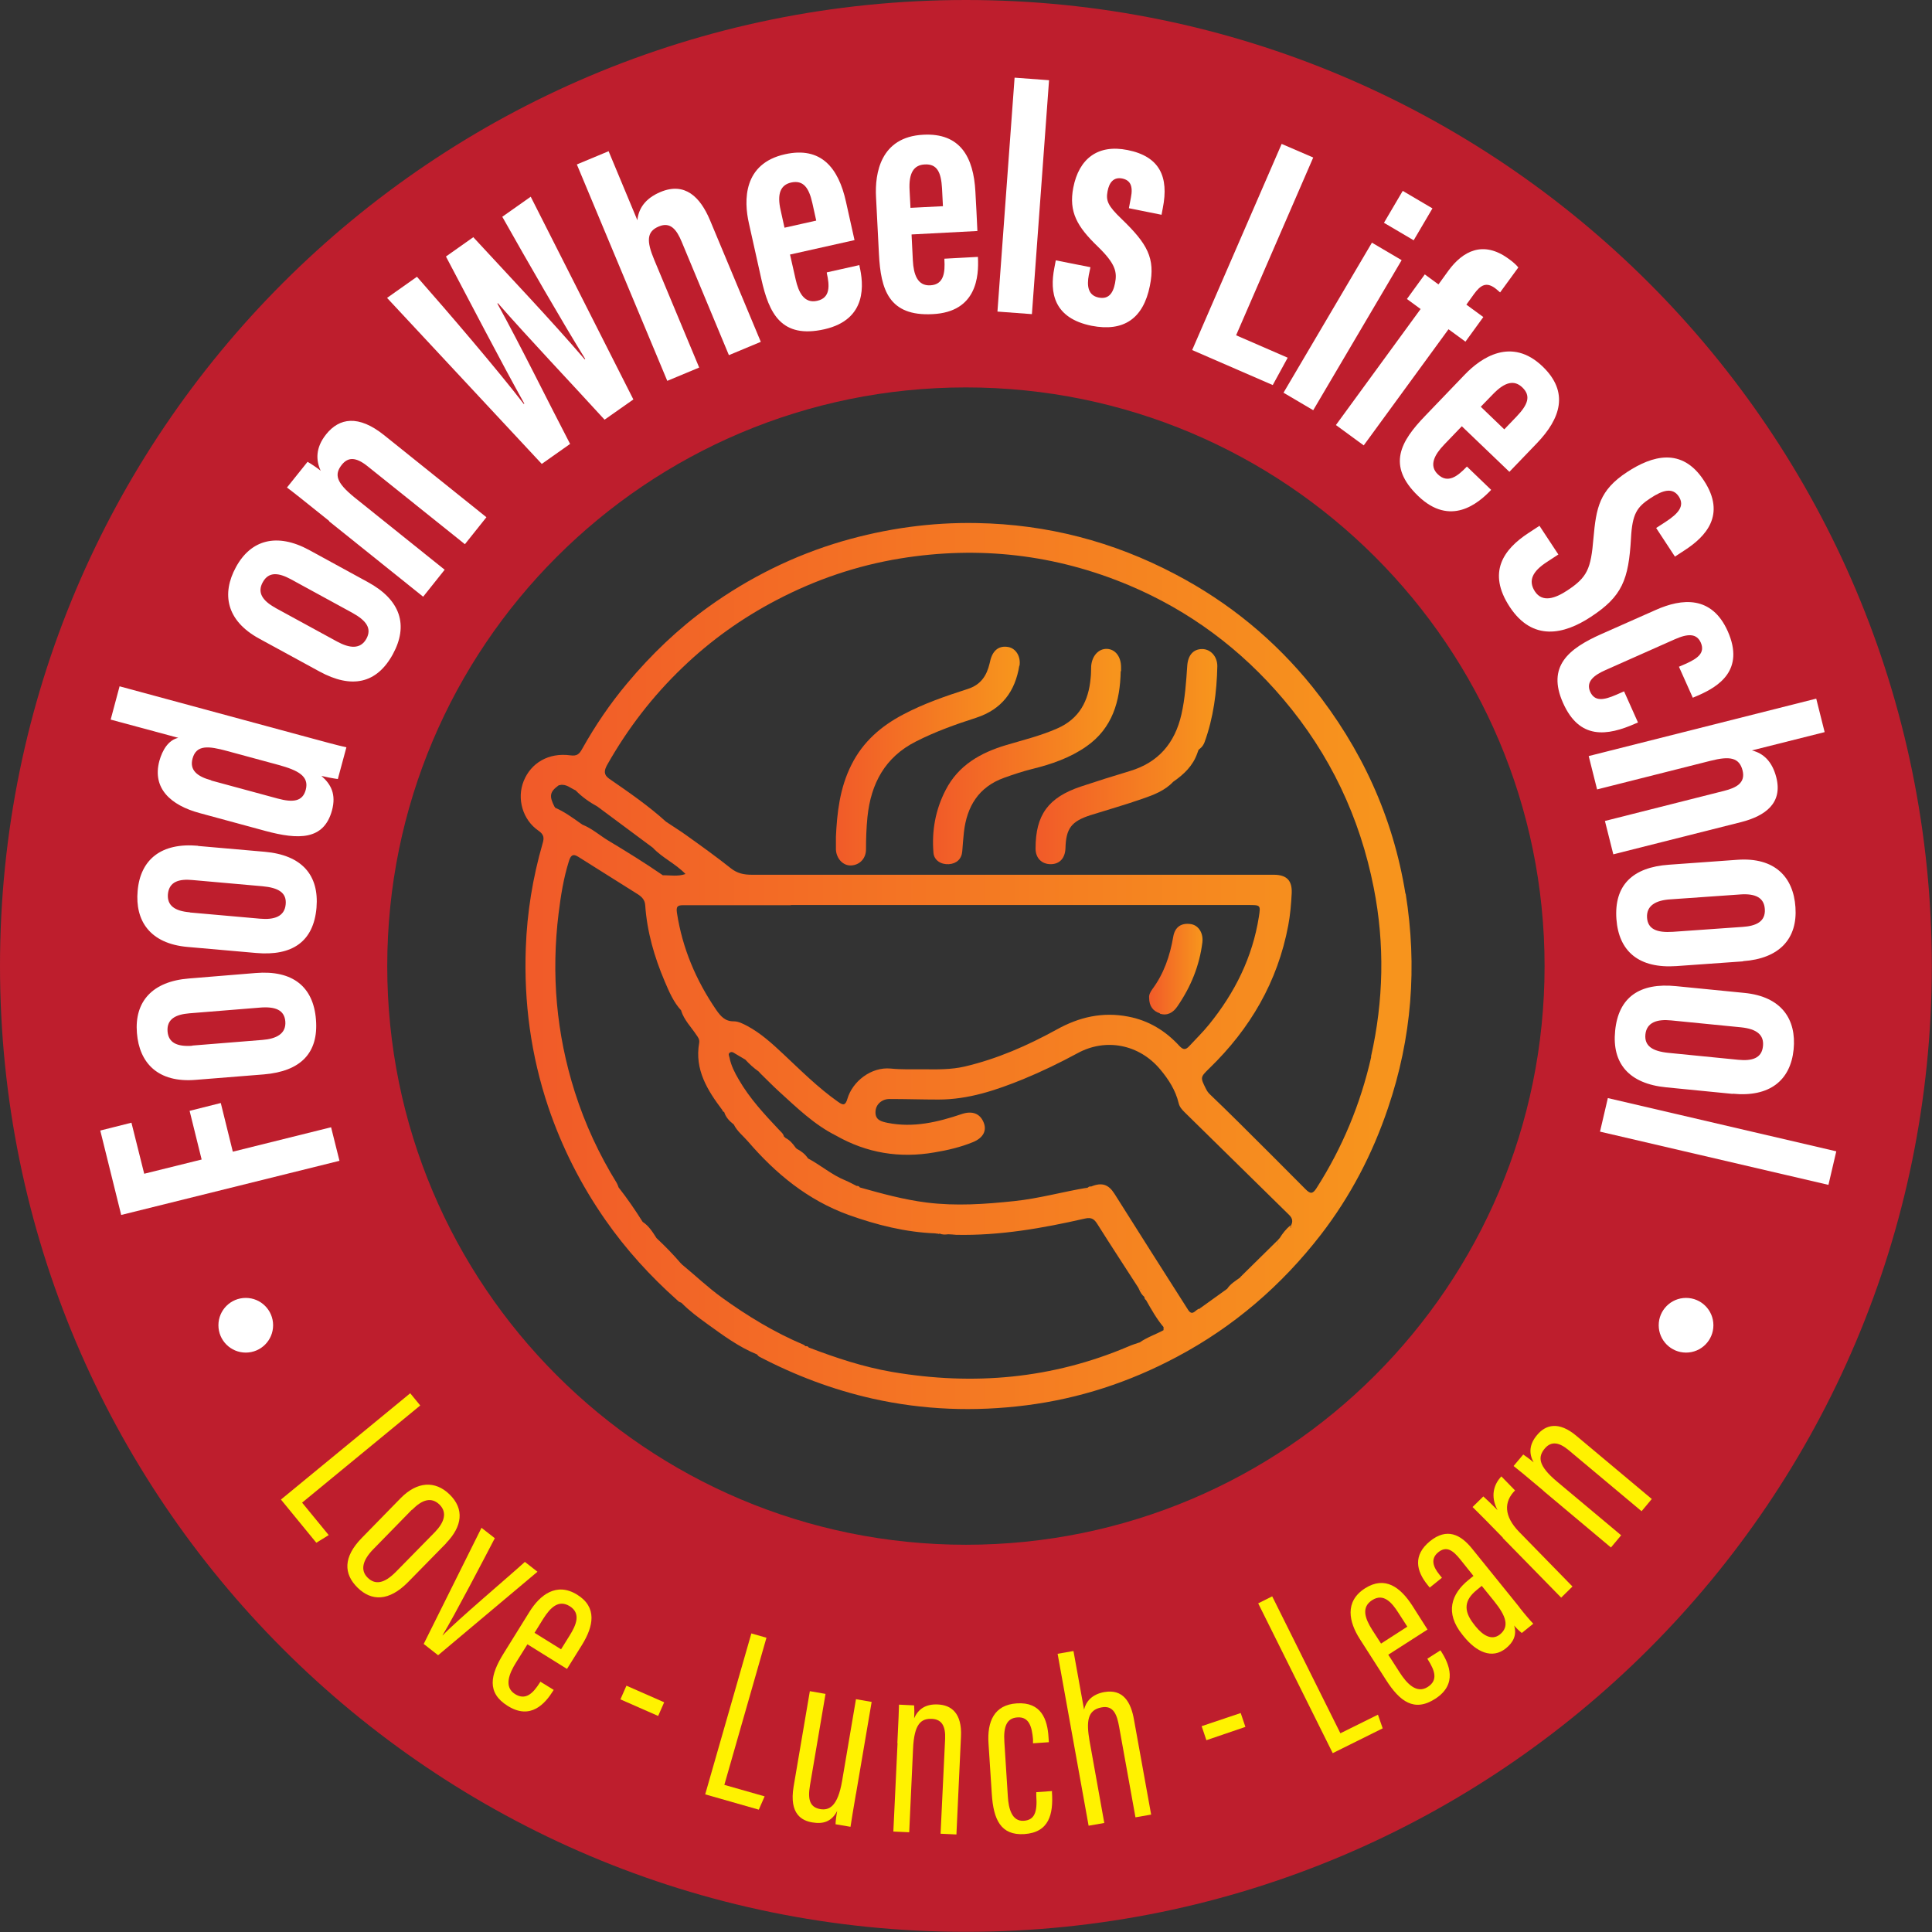
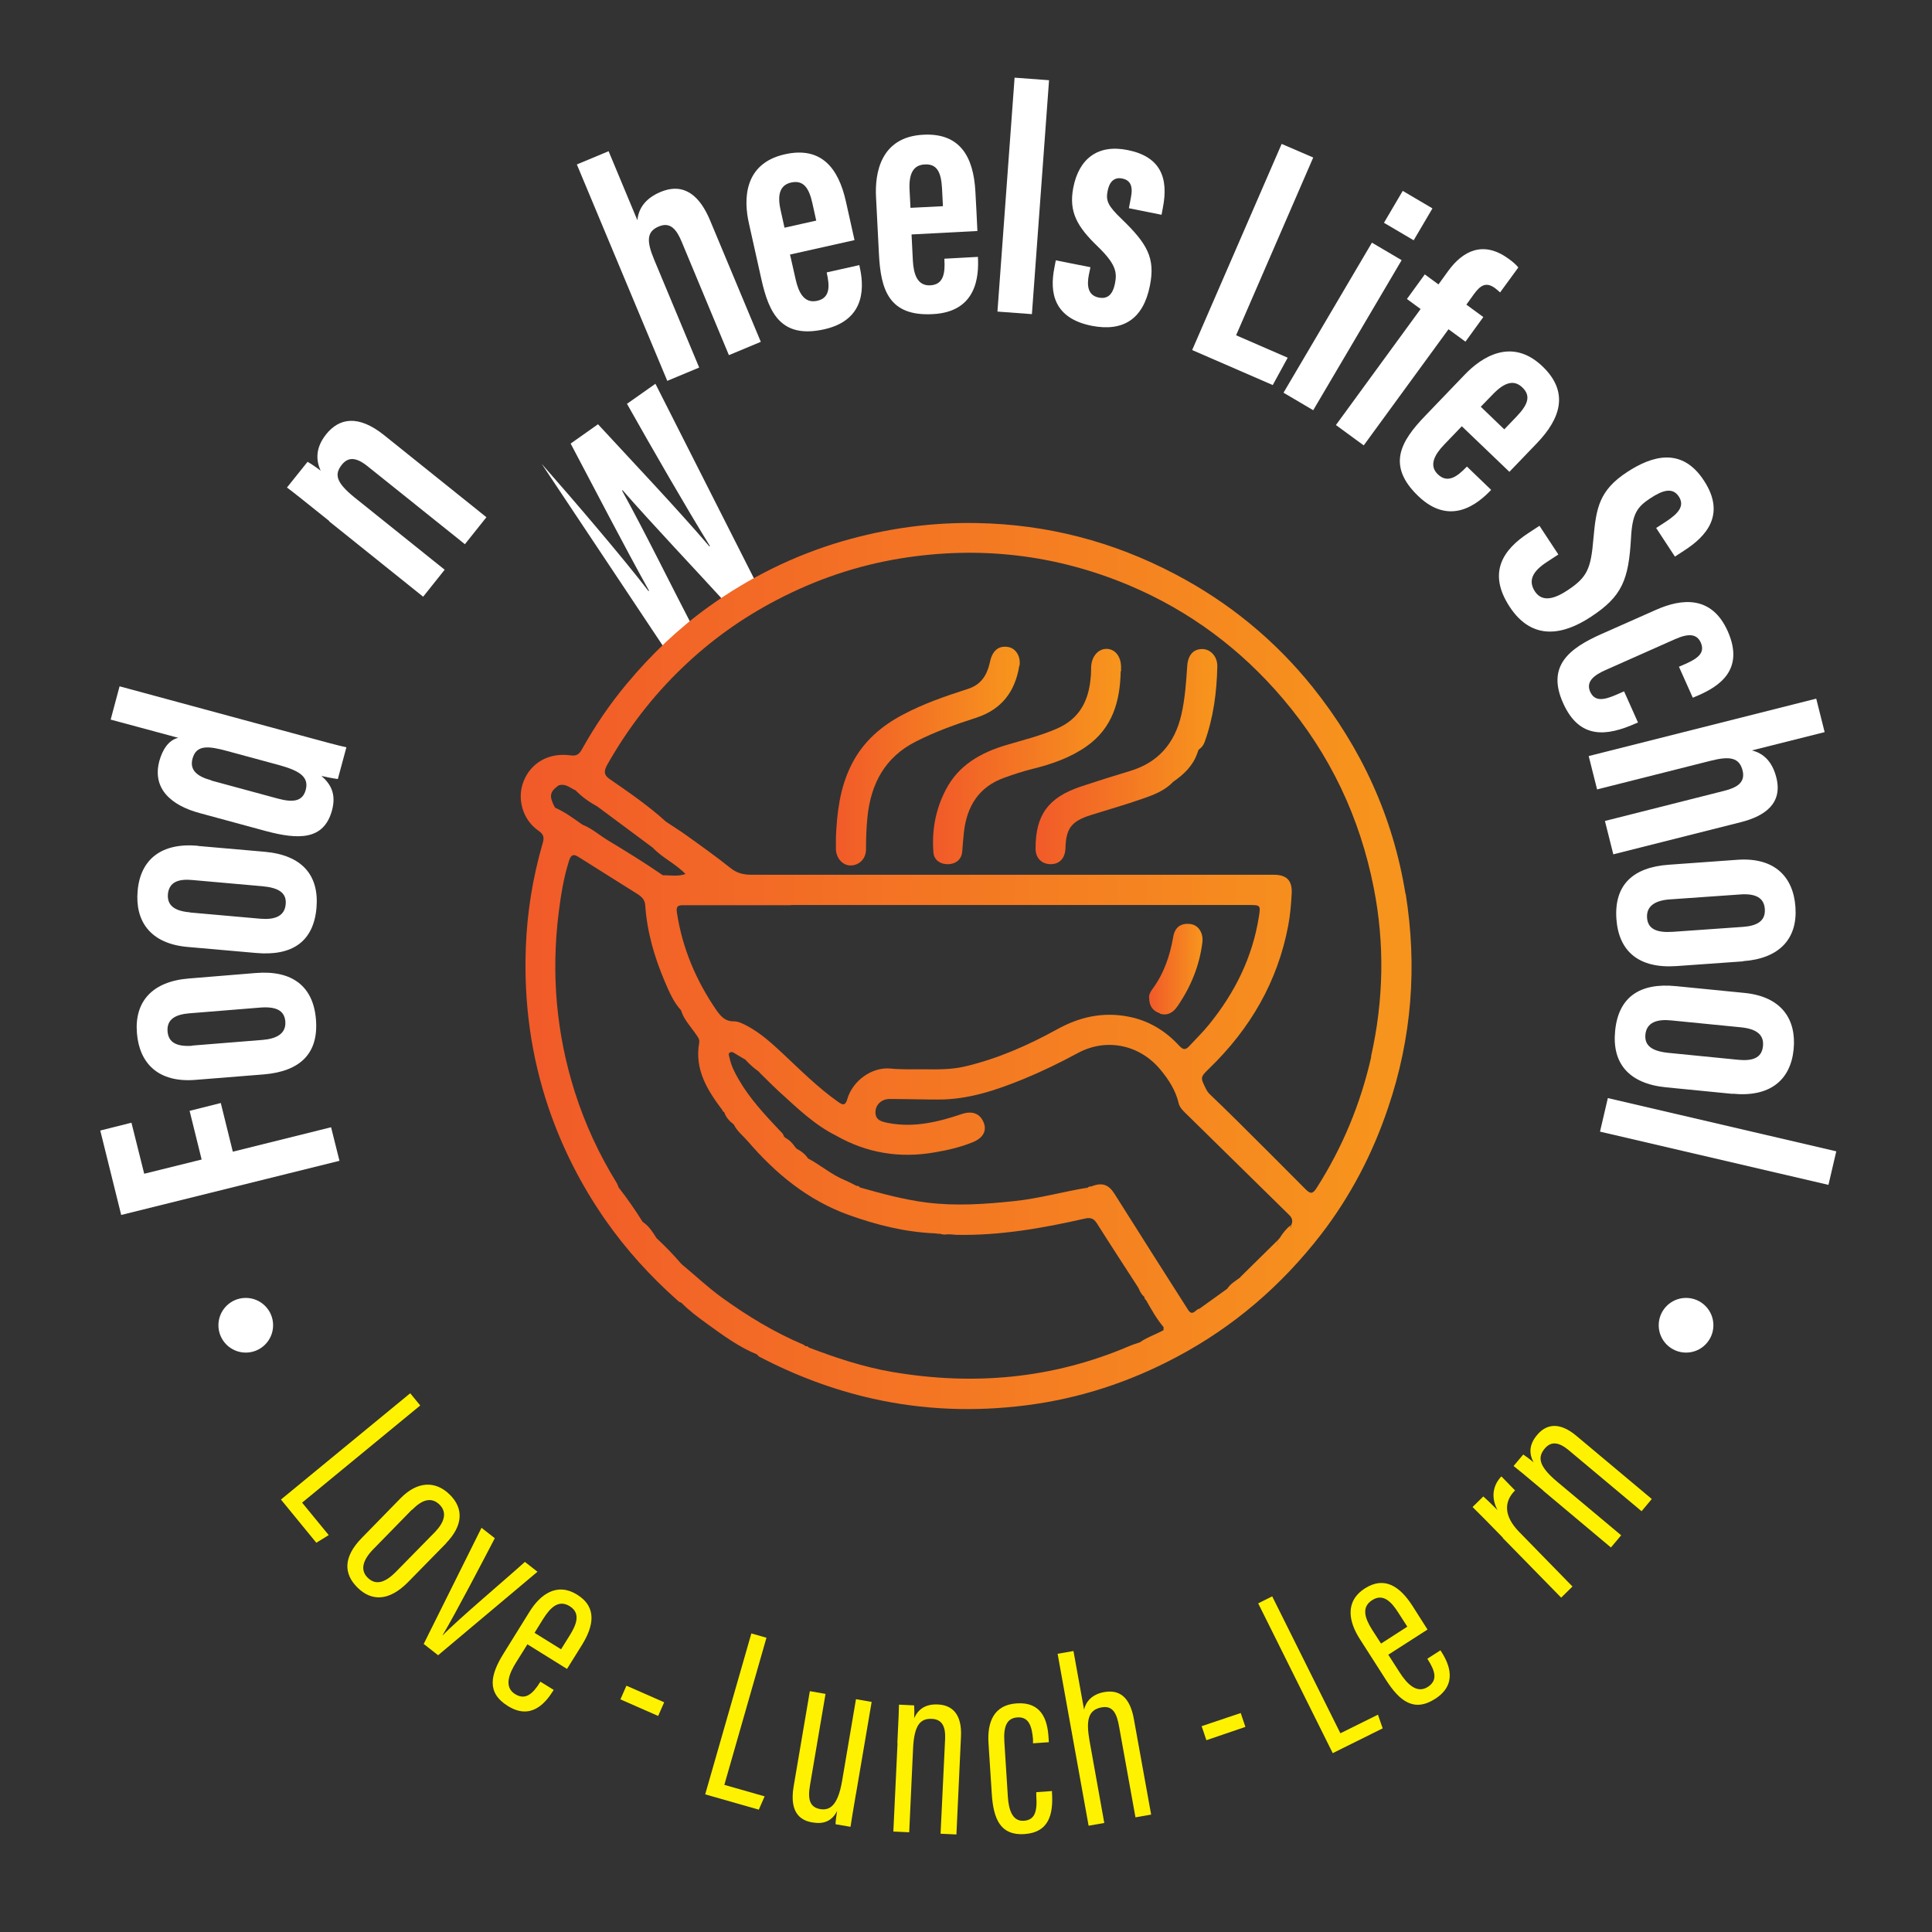
<svg xmlns="http://www.w3.org/2000/svg" xmlns:xlink="http://www.w3.org/1999/xlink" id="Layer_1" data-name="Layer 1" width="105.97" height="105.97" viewBox="0 0 105.97 105.97">
  <rect x="0" y="0" width="105.97" height="105.97" fill="#333333" stroke="none" />
  <defs>
    <linearGradient id="linear-gradient" x1="28.55" y1="52.98" x2="77.41" y2="52.98" gradientUnits="userSpaceOnUse">
      <stop offset="0" stop-color="#f15a29" />
      <stop offset=".96" stop-color="#f7941d" />
    </linearGradient>
    <linearGradient id="linear-gradient-2" x1="51.19" y1="41.5" x2="61.49" y2="41.5" xlink:href="#linear-gradient" />
    <linearGradient id="linear-gradient-3" x1="45.84" y1="41.48" x2="55.93" y2="41.48" xlink:href="#linear-gradient" />
    <linearGradient id="linear-gradient-4" x1="56.81" y1="41.5" x2="66.76" y2="41.5" xlink:href="#linear-gradient" />
    <linearGradient id="linear-gradient-5" x1="63.04" y1="53.16" x2="65.97" y2="53.16" xlink:href="#linear-gradient" />
  </defs>
  <g>
-     <path d="M52.98,0C23.72,0,0,23.72,0,52.98s23.72,52.98,52.98,52.98,52.98-23.72,52.98-52.98S82.24,0,52.98,0ZM52.98,84.73c-17.53,0-31.74-14.21-31.74-31.74s14.21-31.74,31.74-31.74,31.74,14.21,31.74,31.74-14.21,31.74-31.74,31.74Z" style="fill: #be1e2d; stroke-width: 0px;" />
    <g>
      <path d="M6.65,66.65l-1.15-4.64,1.71-.43.7,2.8,3.15-.78-.66-2.67,1.71-.43.66,2.67,5.39-1.34.46,1.84-11.97,2.97Z" style="fill: #fff; stroke-width: 0px;" />
      <path d="M10.36,53.67l3.66-.3c2.04-.17,3.17.76,3.31,2.55.15,1.85-.85,2.84-2.85,3.01l-3.75.3c-2.06.17-3.09-.92-3.22-2.57-.14-1.72.84-2.83,2.85-2.99ZM10.54,57.35l3.85-.31c.77-.06,1.31-.34,1.26-1.01-.05-.63-.54-.84-1.43-.76l-3.83.31c-.73.06-1.25.3-1.2.99.05.62.51.85,1.36.79Z" style="fill: #fff; stroke-width: 0px;" />
      <path d="M10.86,46.4l3.66.32c2.04.18,2.99,1.28,2.84,3.07-.16,1.85-1.32,2.66-3.32,2.48l-3.75-.33c-2.06-.18-2.89-1.43-2.74-3.08.15-1.72,1.3-2.65,3.31-2.47ZM10.42,50.05l3.84.34c.77.07,1.35-.11,1.41-.79.06-.63-.39-.91-1.28-.99l-3.83-.34c-.73-.07-1.28.08-1.35.77-.05.62.36.93,1.2,1Z" style="fill: #fff; stroke-width: 0px;" />
      <path d="M6.58,37.65l9.86,2.67c1.4.38,2.06.56,2.56.67l-.47,1.74c-.24-.03-.75-.13-.9-.17.52.45.82,1,.58,1.89-.45,1.65-1.85,1.61-3.64,1.13l-3.61-.98c-1.6-.43-2.62-1.36-2.22-2.86.17-.61.5-1.15,1.04-1.27l-3.71-1,.49-1.83ZM11.58,42.81l3.65.99c.85.23,1.37.16,1.54-.48.2-.75-.43-1.07-1.48-1.36l-2.84-.77c-1-.27-1.68-.36-1.89.42-.17.63.25.98,1.03,1.19Z" style="fill: #fff; stroke-width: 0px;" />
-       <path d="M16.96,30.17l3.22,1.76c1.8.98,2.23,2.37,1.37,3.95-.89,1.63-2.27,1.91-4.03.95l-3.3-1.8c-1.82-.99-2.07-2.47-1.28-3.92.82-1.51,2.25-1.9,4.02-.94ZM15.1,33.34l3.39,1.85c.68.37,1.28.44,1.61-.16.3-.56,0-.99-.78-1.42l-3.37-1.84c-.65-.35-1.21-.44-1.54.17-.3.54-.04,1,.7,1.4Z" style="fill: #fff; stroke-width: 0px;" />
      <path d="M18.05,28.57c-1.51-1.21-1.96-1.57-2.31-1.83l1.13-1.41c.19.11.51.32.72.49-.26-.56-.3-1.25.3-2,.72-.9,1.77-1.08,3.18.05l5.61,4.5-1.18,1.48-5.33-4.27c-.67-.54-1.09-.5-1.42-.09-.42.53-.32.97.69,1.79l4.95,3.97-1.18,1.48-5.15-4.13Z" style="fill: #fff; stroke-width: 0px;" />
-       <path d="M29.71,25.44l-8.48-9.1,1.64-1.16c1.77,2.01,4.44,5.13,5.86,6.98l.03-.02c-1.28-2.29-3.03-5.67-4.3-8.07l1.5-1.06c1.91,2.07,4.33,4.62,6.11,6.7l.03-.02c-1.27-2.05-3.17-5.35-4.55-7.8l1.56-1.1,5.63,11.12-1.58,1.11c-1.88-2.06-4.17-4.47-5.85-6.39l-.03.02c1.26,2.28,2.75,5.32,3.99,7.7l-1.56,1.1Z" style="fill: #fff; stroke-width: 0px;" />
+       <path d="M29.71,25.44c1.77,2.01,4.44,5.13,5.86,6.98l.03-.02c-1.28-2.29-3.03-5.67-4.3-8.07l1.5-1.06c1.91,2.07,4.33,4.62,6.11,6.7l.03-.02c-1.27-2.05-3.17-5.35-4.55-7.8l1.56-1.1,5.63,11.12-1.58,1.11c-1.88-2.06-4.17-4.47-5.85-6.39l-.03.02c1.26,2.28,2.75,5.32,3.99,7.7l-1.56,1.1Z" style="fill: #fff; stroke-width: 0px;" />
      <path d="M33.38,8.29l1.58,3.79c.06-.62.41-1.19,1.27-1.55,1.34-.56,2.18.28,2.71,1.54l2.79,6.68-1.75.73-2.59-6.22c-.27-.65-.61-1.11-1.25-.84-.68.28-.68.81-.26,1.82l2.47,5.92-1.75.73-4.96-11.87,1.75-.73Z" style="fill: #fff; stroke-width: 0px;" />
      <path d="M43.33,13.95l.31,1.37c.16.72.47,1.34,1.18,1.18.74-.16.68-.85.53-1.52v-.04s1.79-.4,1.79-.4v.04c.23.98.45,2.94-1.92,3.48-2.36.53-3.04-.86-3.46-2.75l-.68-3.05c-.29-1.27-.32-3.29,1.98-3.8,1.98-.44,2.93.75,3.34,2.6.12.55.35,1.58.47,2.11l-3.53.79ZM44.77,12.1l-.21-.95c-.19-.86-.5-1.28-1.16-1.14-.59.13-.79.62-.58,1.53l.21.95,1.74-.39Z" style="fill: #fff; stroke-width: 0px;" />
      <path d="M50,12.89l.07,1.4c.04.74.24,1.4.96,1.36.75-.04.81-.72.77-1.41v-.05s1.84-.1,1.84-.1v.04c.05,1-.05,2.98-2.48,3.1-2.42.13-2.85-1.36-2.95-3.29l-.16-3.13c-.07-1.3.24-3.3,2.59-3.42,2.03-.11,2.76,1.23,2.86,3.12.03.56.09,1.61.11,2.16l-3.61.19ZM51.72,11.31l-.05-.98c-.05-.88-.27-1.35-.95-1.31-.61.03-.88.48-.83,1.41l.05.97,1.78-.09Z" style="fill: #fff; stroke-width: 0px;" />
      <path d="M54.71,17.09l.94-12.83,1.89.14-.94,12.83-1.89-.14Z" style="fill: #fff; stroke-width: 0px;" />
      <path d="M59.81,14.66l-.09.43c-.11.58-.05,1.11.54,1.23.5.1.78-.17.9-.79.12-.61.03-1.06-.95-2.01-1.12-1.08-1.6-1.89-1.34-3.23.31-1.59,1.35-2.39,2.98-2.06,1.76.35,2.27,1.47,1.93,3.18l-.07.37-1.79-.36.11-.58c.13-.65-.04-.96-.48-1.05-.46-.09-.71.21-.8.7-.1.52.02.8.76,1.51,1.42,1.37,1.87,2.15,1.56,3.68-.36,1.79-1.43,2.53-3.19,2.19-2.1-.42-2.31-1.84-2.05-3.17l.08-.42,1.87.37Z" style="fill: #fff; stroke-width: 0px;" />
      <path d="M70.29,7.89l1.74.75-4.23,9.75,2.83,1.23-.82,1.5-4.42-1.92,4.91-11.31Z" style="fill: #fff; stroke-width: 0px;" />
      <path d="M75.25,13.31l1.63.96-4.85,8.23-1.63-.96,4.85-8.23ZM76.94,10.47l1.63.96-1.03,1.75-1.63-.96,1.03-1.75Z" style="fill: #fff; stroke-width: 0px;" />
      <path d="M73.27,23.32l4.65-6.37-.75-.55.98-1.35.75.55.55-.76c.78-1.06,1.89-1.67,3.29-.65.23.16.43.34.54.48l-1,1.37c-.11-.1-.17-.15-.27-.23-.49-.36-.8-.18-1.17.33l-.41.57.93.68-.98,1.35-.93-.68-4.65,6.37-1.53-1.12Z" style="fill: #fff; stroke-width: 0px;" />
      <path d="M80.18,23.38l-.97,1.01c-.51.53-.86,1.14-.34,1.63.54.52,1.08.1,1.56-.4l.03-.03,1.33,1.28-.03.03c-.69.72-2.21,2-3.97.31-1.75-1.68-.96-3.01.38-4.4l2.17-2.26c.9-.94,2.57-2.08,4.27-.45,1.47,1.41.99,2.86-.32,4.22-.39.4-1.12,1.17-1.5,1.56l-2.61-2.5ZM82.51,23.55l.68-.71c.61-.64.8-1.12.31-1.59-.44-.42-.95-.31-1.6.36l-.68.7,1.29,1.24Z" style="fill: #fff; stroke-width: 0px;" />
      <path d="M85.48,30.41l-.64.42c-.77.5-1.04,1.01-.65,1.61.41.62,1.1.39,1.77-.05,1.11-.73,1.3-1.19,1.44-2.86.15-1.68.32-2.64,1.85-3.64,1.36-.89,3-1.39,4.21.47,1.24,1.89.08,3.08-1.04,3.81l-.55.36-1.03-1.57.51-.33c.72-.47,1.07-.88.73-1.4-.34-.51-.88-.35-1.56.1-.73.48-.99.85-1.06,2.19-.13,2.28-.48,3.19-2.21,4.32-1.46.96-3.18,1.36-4.44-.55-1.25-1.9-.34-3.16,1.02-4.05l.61-.4,1.04,1.58Z" style="fill: #fff; stroke-width: 0px;" />
      <path d="M89.84,39.63l-.12.05c-1.58.7-3.09.9-3.99-1.13-.89-2,.3-2.97,2.1-3.77l3-1.33c1.42-.63,3.06-.8,3.94,1.18.94,2.13-.51,3.02-1.59,3.5l-.33.14-.76-1.7.37-.16c.67-.3,1.07-.6.83-1.16-.23-.51-.7-.51-1.44-.18l-3.78,1.68c-.61.27-1.1.62-.85,1.19.25.55.74.47,1.45.16l.41-.18.76,1.7Z" style="fill: #fff; stroke-width: 0px;" />
      <path d="M100.07,40.16l-3.98,1c.61.15,1.11.58,1.34,1.48.36,1.41-.6,2.11-1.92,2.45l-7.02,1.77-.46-1.83,6.53-1.65c.68-.17,1.19-.44,1.02-1.12-.18-.71-.7-.8-1.76-.53l-6.22,1.57-.46-1.83,12.48-3.15.46,1.83Z" style="fill: #fff; stroke-width: 0px;" />
      <path d="M95.61,52.73l-3.66.26c-2.04.14-3.16-.79-3.29-2.58-.13-1.85.88-2.84,2.88-2.98l3.75-.27c2.06-.15,3.08.95,3.19,2.6.12,1.72-.87,2.82-2.88,2.96ZM95.46,49.06l-3.85.27c-.77.05-1.31.33-1.27,1,.04.63.53.84,1.42.78l3.83-.27c.73-.05,1.26-.29,1.21-.98-.04-.62-.51-.86-1.35-.8Z" style="fill: #fff; stroke-width: 0px;" />
      <path d="M95.04,60l-3.65-.36c-2.04-.2-2.98-1.31-2.8-3.1.18-1.84,1.34-2.65,3.34-2.45l3.74.37c2.06.2,2.87,1.46,2.71,3.1-.17,1.71-1.33,2.63-3.34,2.43ZM95.51,56.35l-3.84-.38c-.77-.08-1.35.1-1.42.77-.06.63.38.92,1.27,1.01l3.83.38c.73.07,1.29-.07,1.35-.76.06-.61-.35-.93-1.19-1.02Z" style="fill: #fff; stroke-width: 0px;" />
      <path d="M88.19,60.23l12.53,2.92-.43,1.84-12.53-2.92.43-1.84Z" style="fill: #fff; stroke-width: 0px;" />
    </g>
    <g>
      <path d="M77.09,49.03c-.68-4.23-2.42-8-5.09-11.34-2.08-2.59-4.61-4.66-7.55-6.2-3.4-1.79-7.02-2.73-10.86-2.8-2.52-.05-4.99.3-7.4,1-2.65.78-5.09,1.99-7.32,3.59-1.67,1.2-3.15,2.62-4.47,4.2-.94,1.12-1.76,2.33-2.47,3.6-.16.29-.29.4-.65.35-1.18-.16-2.16.41-2.56,1.42-.38.95-.06,2.11.81,2.71.32.22.32.41.23.71-.54,1.87-.85,3.78-.92,5.72-.11,2.98.28,5.89,1.23,8.72.75,2.22,1.8,4.29,3.14,6.21,1.13,1.62,2.45,3.07,3.92,4.38,0,0,0,0,0,0,.03.03.07.06.1.09,0,0-.01,0-.01,0,.05.02.1.04.16.07.43.44.93.81,1.43,1.17.86.62,1.71,1.25,2.71,1.66.04.04.07.09.12.12,1.97,1.03,4.03,1.81,6.2,2.3,2.8.63,5.62.73,8.45.37,2.91-.37,5.66-1.27,8.25-2.65,3.13-1.66,5.75-3.92,7.91-6.71,1.62-2.1,2.83-4.42,3.68-6.94,1.31-3.85,1.61-7.77.97-11.77ZM30.44,44.26h-.02s0,0,0,0c-.31-.6-.27-.83.23-1.19.03,0,.05,0,.07-.01.11-.07.22-.12.32-.14-.1.02-.2.07-.32.14.34-.07.57.17.85.29h0s0,0,0,0c.35.36.76.65,1.2.89h0s0,0,0,0l3.04,2.26h0s0,0,0,0c.51.55,1.23.86,1.79,1.44-.44.15-.84.06-1.24.07l-.03-.02c-.96-.66-1.96-1.28-2.96-1.88-.48-.29-.9-.67-1.43-.88h0s0,0,0,0h0s-.06-.05-.1-.07c0,0,0,0,0,0,0,0,0,0,0,0h0,0c-.45-.32-.89-.64-1.4-.86v-.02ZM43.37,49.64c3.26,0,6.52,0,9.77,0,5.11,0,10.22,0,15.33,0,.67,0,.68,0,.58.64-.35,2.23-1.32,4.17-2.73,5.91-.34.42-.72.79-1.08,1.18-.21.23-.34.22-.55,0-.76-.83-1.69-1.4-2.81-1.61-1.4-.27-2.68.02-3.92.71-1.6.88-3.26,1.61-5.05,2.03-.74.17-1.49.16-2.24.15-.61,0-1.22.02-1.82-.04-1.06-.1-2.09.7-2.37,1.66-.11.38-.24.36-.52.16-1.09-.77-2.03-1.71-3-2.62-.61-.57-1.23-1.14-1.98-1.54-.23-.12-.48-.25-.73-.25-.48.01-.73-.29-.96-.62-1.11-1.62-1.86-3.38-2.16-5.33-.05-.35.03-.42.35-.42,1.97,0,3.94,0,5.91,0ZM62.51,73.63s0,0,0,0c0,0,0,0,0,0h0s0,0,0,0c-.2.07-.41.13-.61.22-4.18,1.78-8.51,2.16-12.97,1.4-1.57-.27-3.08-.77-4.57-1.34-.04-.07-.11-.08-.18-.07-.03-.03-.06-.06-.1-.08-1.61-.68-3.09-1.58-4.5-2.6-.76-.55-1.44-1.2-2.17-1.8-.02-.02-.04-.05-.07-.07h0c-.42-.49-.86-.94-1.33-1.38h0s0,0,0,0h0c-.21-.33-.42-.67-.76-.89h0s0,0,0,0c0,0,0,0,0,0h0s0,0,0,0c-.41-.65-.84-1.28-1.32-1.89,0,0,0,0,0,0h0,0c-.03-.08-.06-.17-.1-.24-.97-1.57-1.74-3.23-2.3-4.99-1.02-3.21-1.3-6.48-.89-9.81.12-.96.27-1.92.56-2.84.08-.26.18-.47.51-.26,1.09.69,2.19,1.38,3.29,2.07.21.14.37.3.39.59.1,1.46.5,2.84,1.07,4.18.24.56.48,1.14.91,1.6h-.01s0,0,0,0c0,0,0,0,0,0h0s0,0,0,0c.16.52.55.9.84,1.34.09.13.18.24.15.43-.26,1.47.45,2.6,1.28,3.7,0,0,0,0,0,0,0,.05.03.08.09.09h0s0,0,0,0c0,0,0,0,0,0h0s0,0,0,0c.09.3.29.5.53.69,0,0,0,0,0,0,0,0,0,0,0,0,0,0,0,0,0,0h0c.18.37.51.62.77.92,1.53,1.78,3.29,3.23,5.53,4.04,1.54.55,3.12.95,4.76,1.01.03.02.05.02.08,0h0s.09.06.15.01c.15.07.31.06.47.04.1-.04.2-.06.3-.08-.1.02-.2.04-.3.08.14,0,.29.02.43.03,2.4.05,4.74-.36,7.06-.89.39-.09.53.04.71.33.73,1.16,1.48,2.3,2.22,3.45.01.03.03.05.04.08.06,0,.11,0,.15.02-.04-.01-.09-.02-.15-.02.07.17.16.32.3.44,0,.07.03.13.09.17.29.51.58,1.03.96,1.48,0,.06,0,.11,0,.17-.44.24-.91.39-1.32.68ZM42.99,62.34h0s0,0,0,0c0,0,0,0,0,0ZM45.97,64.93s.01-.02.02-.03c0,0,0,0,0,0,0,.01-.01.02-.02.03ZM70.78,67.33s0-.08,0-.12c-.24.2-.43.44-.59.7-.03.03-.06.06-.09.1,0,.11-.03.21-.07.31.03-.09.06-.19.07-.31-.67.66-1.34,1.32-2.01,1.98,0,0,0,0,0,0-.03.03-.06.06-.08.09h0s0,0,0,0h0c-.25.18-.52.34-.7.61h0c-.49.35-.97.7-1.46,1.05-.02,0-.03.01-.03.04h0c-.22-.02-.39.47-.65.07-1.35-2.12-2.7-4.24-4.04-6.37-.33-.52-.69-.64-1.28-.4-.07-.01-.13,0-.18.06-.07.05-.14.1-.2.15.07-.06.13-.11.2-.15-1.35.22-2.68.6-4.04.74-1.6.17-3.19.28-4.8.08-1.26-.16-2.46-.49-3.67-.83-.04-.07-.1-.09-.17-.08-.2-.1-.4-.21-.61-.3-.75-.3-1.36-.84-2.06-1.21h0s0,0,0,0c0,0,0,0,0,0h0s0,0,0,0c-.16-.24-.37-.4-.62-.53-.02-.02-.04-.04-.06-.06h0c-.15-.21-.31-.41-.55-.53,0,0,0,0,0,0-.03-.03-.06-.06-.09-.08-.04-.17-.17-.26-.28-.38-.8-.85-1.6-1.71-2.19-2.73-.23-.39-.43-.78-.52-1.23-.02-.09-.09-.2.03-.27.1-.06.19,0,.28.06.19.11.37.22.56.33h0s0,0,0,0c.22.24.46.46.73.65.03.04.07.07.1.11h0c.34.33.67.67,1.02.99.98.89,1.93,1.82,3.13,2.42,1.69.96,3.49,1.25,5.39.92.73-.12,1.45-.29,2.13-.57.55-.23.76-.63.57-1.08-.2-.49-.63-.64-1.18-.46-1.33.45-2.67.77-4.08.49-.34-.07-.68-.15-.67-.59,0-.41.34-.72.77-.72.9,0,1.79.03,2.69.03,1.64,0,3.15-.51,4.65-1.12,1.02-.42,2.01-.9,2.97-1.42,1.55-.85,3.39-.49,4.54.89.46.55.84,1.14,1.01,1.85.05.21.18.35.33.5,1.91,1.87,3.81,3.75,5.72,5.62.2.19.23.38.1.61,0,.04,0,.08,0,.12ZM75.21,57.97c-.58,2.57-1.58,4.98-3,7.2-.21.33-.34.32-.6.06-1.22-1.23-2.45-2.46-3.68-3.68-.51-.51-1.03-1.01-1.55-1.51-.1-.09-.17-.19-.23-.31-.32-.64-.32-.64.18-1.13,2.24-2.17,3.75-4.75,4.33-7.84.11-.58.16-1.18.19-1.77.03-.7-.28-1.01-.99-1.01-6.22,0-12.45,0-18.67,0-3.32,0-6.63,0-9.95,0-.43,0-.8-.07-1.16-.36-.78-.62-1.59-1.2-2.4-1.78-.37-.27-.77-.51-1.15-.77-.06.07-.11.13-.17.2.06-.06.11-.13.17-.2-.97-.88-2.05-1.62-3.12-2.36,0,0,0,0,0,0-.31-.22-.28-.45-.1-.77,1.12-1.98,2.49-3.76,4.13-5.33,1.54-1.48,3.26-2.71,5.16-3.7,2.14-1.12,4.4-1.89,6.79-2.28,4.32-.7,8.5-.22,12.53,1.47,3.32,1.4,6.14,3.5,8.47,6.25,2.56,3.02,4.2,6.48,4.96,10.35.61,3.09.54,6.19-.15,9.25Z" style="fill: url(#linear-gradient); stroke-width: 0px;" />
      <path d="M61.49,36.82c0-.07,0-.14,0-.22,0-.58-.31-.99-.78-1.01-.46-.01-.82.39-.86.96-.01.22,0,.43-.03.65-.11,1.25-.62,2.23-1.84,2.76-.91.4-1.86.63-2.8.91-1.4.42-2.61,1.1-3.31,2.46-.56,1.08-.77,2.24-.67,3.44.03.42.42.66.85.63.42-.03.7-.29.73-.71.03-.35.05-.69.09-1.04.16-1.42.81-2.49,2.21-2.99.5-.18,1.01-.35,1.53-.48,1.06-.26,2.08-.61,2.98-1.24,1.43-1,1.85-2.48,1.88-4.13Z" style="fill: url(#linear-gradient-2); stroke-width: 0px;" />
      <path d="M55.92,36.52c.08-.5-.19-.95-.61-1.03-.49-.09-.83.15-.98.69-.02.07-.03.14-.05.21-.16.67-.48,1.17-1.2,1.4-1.21.39-2.41.8-3.54,1.4-1.22.64-2.21,1.5-2.84,2.76-.65,1.29-.79,2.67-.85,3.95,0,.32,0,.5,0,.69.02.5.39.9.83.88.47-.02.82-.38.82-.88,0-.59.02-1.18.08-1.78.19-1.83.96-3.28,2.66-4.14,1.06-.54,2.18-.94,3.3-1.3,1.41-.46,2.14-1.44,2.37-2.86Z" style="fill: url(#linear-gradient-3); stroke-width: 0px;" />
      <path d="M65.94,35.6c-.49,0-.78.34-.82.92-.06.89-.12,1.79-.32,2.67-.36,1.57-1.26,2.63-2.82,3.1-.9.27-1.79.55-2.69.85-1.79.6-2.49,1.55-2.49,3.4,0,.53.34.86.83.86.49,0,.79-.33.81-.87.03-1.09.32-1.48,1.38-1.82.95-.3,1.91-.57,2.85-.9.61-.21,1.22-.44,1.68-.93.58-.4,1.08-.87,1.32-1.56.02-.06.05-.13.07-.19.03-.02.05-.05.08-.07.12-.09.2-.22.25-.35.49-1.35.67-2.75.7-4.17,0-.54-.37-.93-.82-.94Z" style="fill: url(#linear-gradient-4); stroke-width: 0px;" />
      <path d="M63.62,55.6c.41.13.73-.06.96-.4.73-1.06,1.21-2.22,1.37-3.51.06-.49-.19-.92-.61-1-.54-.09-.9.15-.99.7-.18,1.04-.51,2.01-1.14,2.86-.11.15-.2.32-.18.48,0,.45.21.73.59.85Z" style="fill: url(#linear-gradient-5); stroke-width: 0px;" />
    </g>
    <g>
      <path d="M22.5,76.42l.55.67-6.48,5.33,1.46,1.78-.68.42-1.94-2.37,7.09-5.83Z" style="fill: #fff200; stroke-width: 0px;" />
      <path d="M24.47,84.65l-2.08,2.12c-1.06,1.08-2.02,1.06-2.78.31-.76-.75-.8-1.67.24-2.73l2.12-2.17c.91-.93,1.9-.98,2.69-.21.82.8.7,1.75-.19,2.67ZM22.6,82.8l-2.14,2.19c-.56.58-.72,1.13-.29,1.55.4.39.89.34,1.55-.33l2.14-2.18c.5-.52.69-1.06.25-1.5-.44-.43-.95-.29-1.5.28Z" style="fill: #fff200; stroke-width: 0px;" />
      <path d="M27.14,84.37c-.53,1.02-2.21,4.24-2.87,5.33h.01c.78-.82,3.6-3.2,4.51-4.03l.69.54-5.45,4.58-.79-.62,3.17-6.37.73.57Z" style="fill: #fff200; stroke-width: 0px;" />
      <path d="M28.93,90.19l-.62.99c-.39.62-.68,1.35-.06,1.74.58.36.98-.03,1.36-.63l.03-.05.73.45-.03.05c-.44.7-1.23,1.62-2.49.83-1.16-.72-.97-1.69-.22-2.89l1.41-2.27c.57-.92,1.48-1.65,2.62-.94,1.11.69.89,1.73.27,2.74-.2.32-.62,1-.83,1.33l-2.17-1.35ZM30.77,90.47l.48-.77c.34-.55.64-1.2,0-1.6-.6-.37-1.05.05-1.46.7l-.47.76,1.45.9Z" style="fill: #fff200; stroke-width: 0px;" />
      <path d="M36.43,93.37l-.33.75-2.07-.91.33-.75,2.07.91Z" style="fill: #fff200; stroke-width: 0px;" />
      <path d="M41.2,89.59l.84.24-2.31,8.07,2.21.63-.32.73-2.94-.84,2.53-8.82Z" style="fill: #fff200; stroke-width: 0px;" />
      <path d="M46.95,98.38c-.15.86-.25,1.5-.3,1.82l-.82-.14c0-.13.04-.48.09-.73-.31.59-.77.73-1.36.63-.54-.09-1.29-.42-1.03-1.97l.89-5.23.86.15-.85,5c-.15.86.03,1.22.56,1.32.49.08.96-.14,1.2-1.55l.76-4.48.86.15-.86,5.05Z" style="fill: #fff200; stroke-width: 0px;" />
      <path d="M49.22,95.61c.07-1.39.08-1.76.09-2.11l.83.04c.01.16.02.39,0,.71.23-.53.66-.79,1.3-.76.74.03,1.33.48,1.27,1.75l-.25,5.38-.87-.04.25-5.21c.03-.68-.18-1.06-.71-1.09-.6-.03-.99.25-1.05,1.66l-.21,4.56-.87-.04.23-4.85Z" style="fill: #fff200; stroke-width: 0px;" />
      <path d="M57.7,98.21v.1c.08,1.19-.15,2.2-1.52,2.29-1.29.08-1.69-.8-1.78-2.2l-.18-2.77c-.08-1.19.3-2.12,1.55-2.2,1.35-.09,1.68.89,1.74,1.84l.02.29-.87.06v-.23c-.06-.65-.2-1.24-.86-1.19-.57.04-.77.48-.71,1.36l.19,2.98c.04.66.22,1.37.87,1.33.57-.04.76-.43.69-1.38v-.19s.85-.06.85-.06Z" style="fill: #fff200; stroke-width: 0px;" />
      <path d="M58.88,90.56l.58,3.21c.1-.43.43-.84,1.11-.96,1.02-.18,1.46.53,1.63,1.52l.94,5.2-.86.15-.9-4.99c-.11-.59-.28-1.17-.96-1.04-.78.14-.84.78-.66,1.83l.81,4.51-.86.15-1.7-9.43.86-.15Z" style="fill: #fff200; stroke-width: 0px;" />
      <path d="M68.05,93.95l.26.77-2.14.73-.26-.77,2.14-.72Z" style="fill: #fff200; stroke-width: 0px;" />
      <path d="M69,87.95l.78-.39,3.74,7.51,2.06-1.02.26.75-2.74,1.36-4.09-8.22Z" style="fill: #fff200; stroke-width: 0px;" />
      <path d="M76.14,90.75l.63.98c.39.61.93,1.19,1.54.8.58-.37.39-.9.01-1.5l-.03-.05.72-.46.03.05c.45.69.93,1.81-.32,2.61-1.15.74-1.94.15-2.7-1.04l-1.44-2.25c-.58-.91-.85-2.04.29-2.77,1.1-.7,1.94-.06,2.59.94.2.31.63.99.84,1.32l-2.15,1.38ZM77.19,89.22l-.49-.76c-.35-.55-.81-1.1-1.44-.69-.59.38-.41.97,0,1.62l.49.76,1.43-.92Z" style="fill: #fff200; stroke-width: 0px;" />
-       <path d="M83.35,88.18c.3.38.61.74.75.88l-.63.51c-.14-.11-.34-.31-.42-.41.17.55-.08.95-.45,1.25-.77.62-1.63.19-2.31-.65l-.08-.1c-.97-1.2-.61-2.24.35-3.01.08-.07.15-.12.26-.21l-.72-.9c-.41-.51-.76-.76-1.21-.4-.44.36-.29.8.07,1.24l.13.16-.67.54-.12-.15c-.61-.75-.82-1.62.14-2.4.92-.74,1.67-.37,2.3.41l2.61,3.23ZM81.28,86.98c-.07.06-.21.17-.28.23-.64.52-.79,1.09-.14,1.9l.07.09c.41.51.9.8,1.34.45.53-.43.35-1-.32-1.83l-.68-.84Z" style="fill: #fff200; stroke-width: 0px;" />
      <path d="M82.44,84.35c-.78-.8-1.24-1.27-1.67-1.69l.59-.58c.15.13.43.4.78.75-.41-.77-.2-1.42.21-1.85l.75.77c-.62.62-.62,1.41.23,2.28l2.92,2.99-.62.61-3.21-3.28Z" style="fill: #fff200; stroke-width: 0px;" />
      <path d="M84.65,81.76c-1.07-.9-1.35-1.13-1.63-1.35l.53-.63c.13.09.32.22.57.43-.28-.5-.23-1.01.19-1.5.47-.57,1.19-.77,2.16.05l4.13,3.46-.56.67-4-3.35c-.53-.44-.95-.5-1.3-.1-.39.46-.4.94.68,1.84l3.5,2.93-.56.67-3.72-3.12Z" style="fill: #fff200; stroke-width: 0px;" />
    </g>
  </g>
  <g>
    <circle cx="92.48" cy="72.69" r="1.5" style="fill: #fff; stroke-width: 0px;" />
    <circle cx="13.48" cy="72.69" r="1.5" style="fill: #fff; stroke-width: 0px;" />
  </g>
</svg>